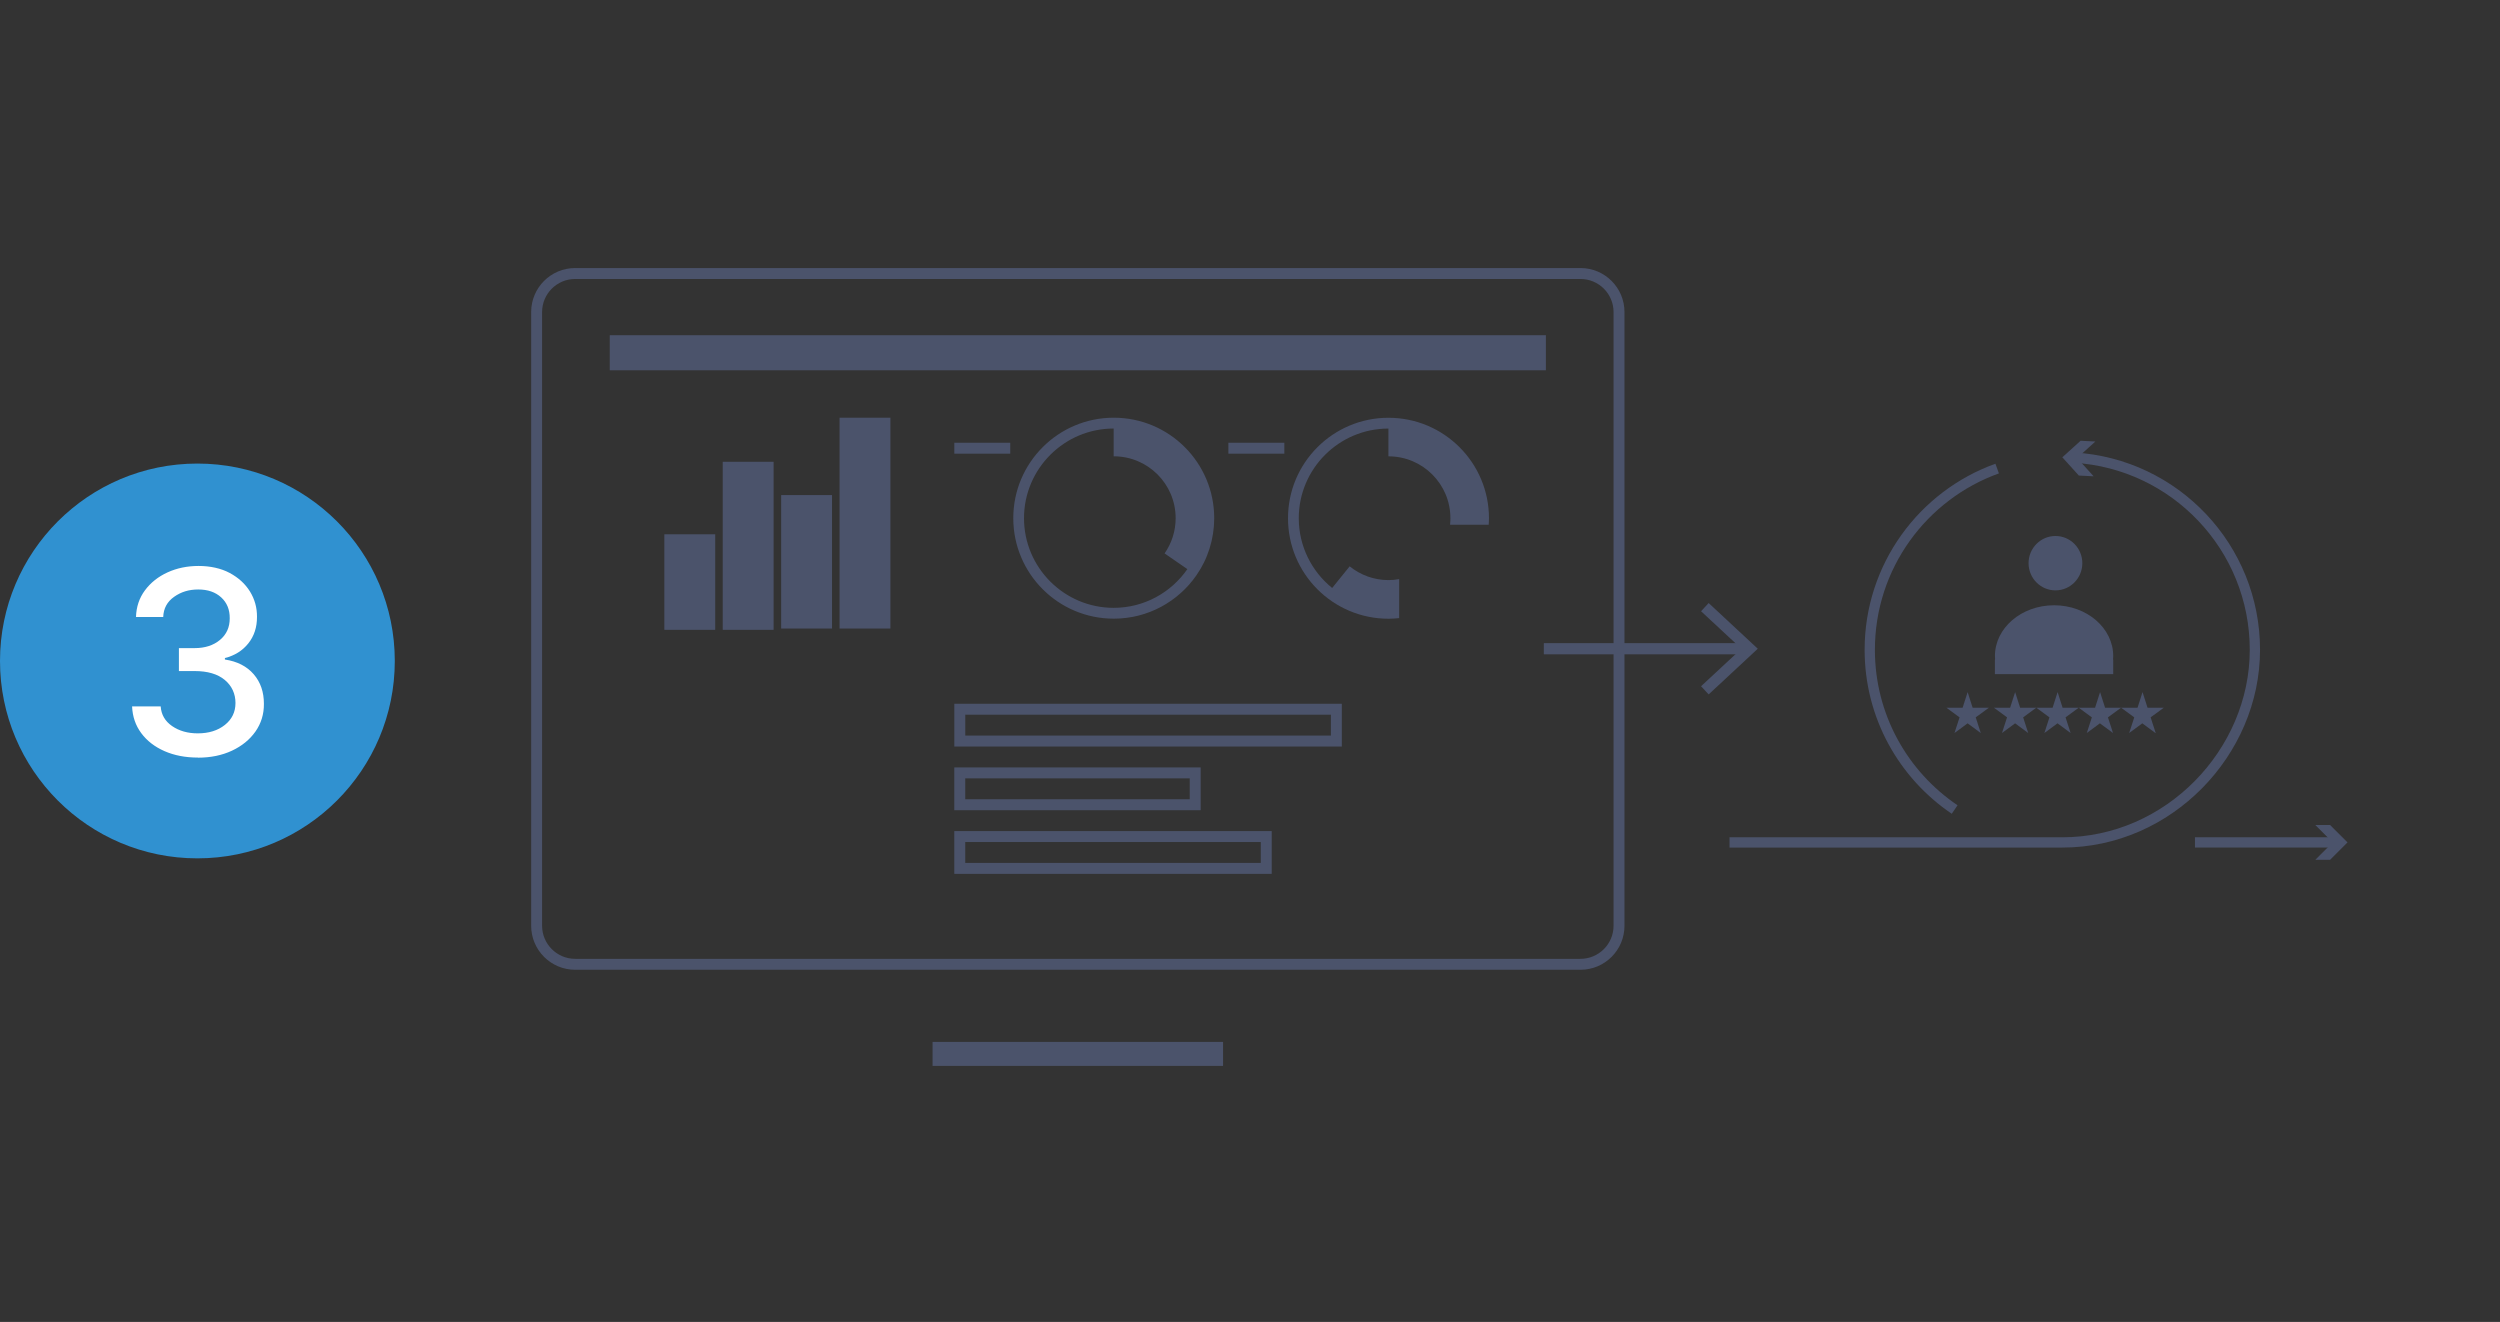
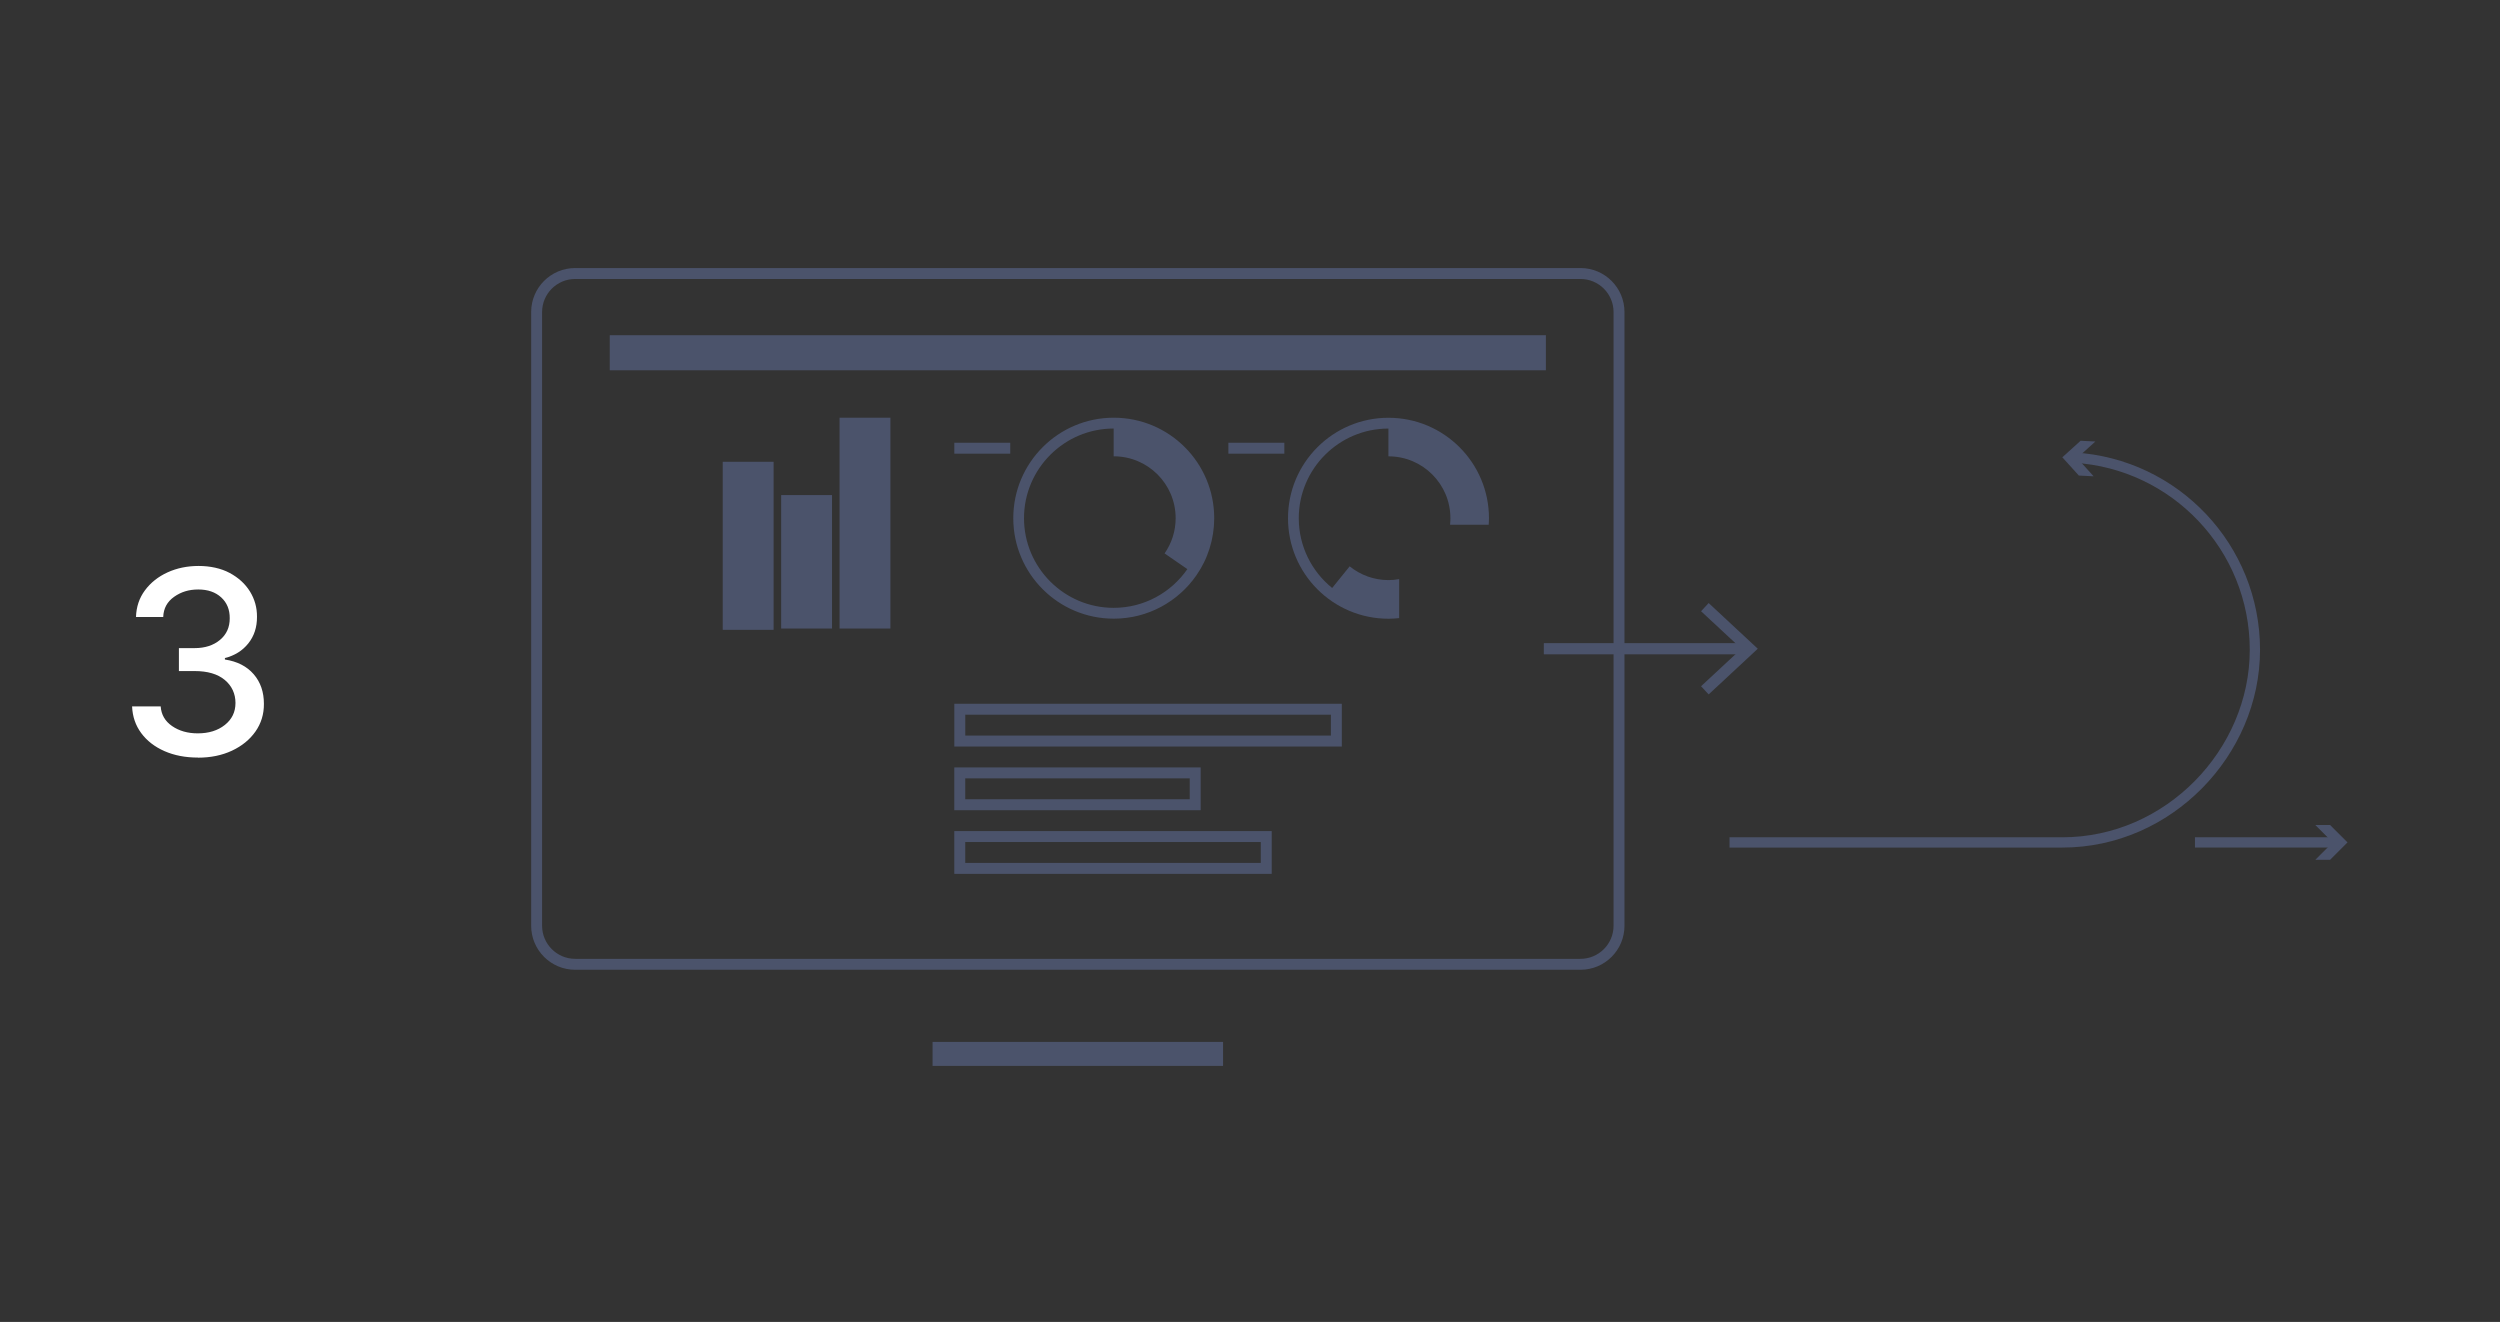
<svg xmlns="http://www.w3.org/2000/svg" id="Layer_1" viewBox="0 0 730 386">
  <rect x="0" y="0" width="730" height="386" fill="#333333" stroke="none" />
  <defs>
    <style>.cls-1{stroke-width:3px;}.cls-1,.cls-2,.cls-3,.cls-4{fill:none;stroke:#4b536b;stroke-miterlimit:10;}.cls-5{fill:#fff;}.cls-6{fill:#3091d0;}.cls-7{fill:#4b536b;}.cls-2{stroke-width:3.19px;}.cls-3{stroke-width:3.26px;}.cls-4{stroke-width:7px;}</style>
  </defs>
  <g>
-     <circle class="cls-6" cx="57.64" cy="193" r="57.64" />
    <path class="cls-5" d="M57.8,221.21c-3.67,0-6.93-.63-9.79-1.89-2.86-1.26-5.11-3.01-6.77-5.25-1.66-2.24-2.55-4.84-2.67-7.81h8.35c.16,2.41,1.27,4.33,3.33,5.75,2.06,1.42,4.56,2.13,7.5,2.13,3.21,0,5.85-.82,7.91-2.46,2.07-1.64,3.1-3.78,3.1-6.42s-1.04-4.99-3.13-6.72c-2.08-1.73-5.01-2.59-8.79-2.59h-4.6v-6.7h4.6c3.01,0,5.48-.8,7.39-2.39,1.92-1.6,2.86-3.71,2.85-6.33,.02-2.52-.81-4.55-2.49-6.09s-3.91-2.31-6.69-2.31-5.03,.71-7.06,2.14c-2.03,1.43-3.09,3.39-3.18,5.89h-7.95c.09-2.96,.96-5.56,2.62-7.79s3.85-3.98,6.58-5.23c2.73-1.25,5.76-1.88,9.1-1.88s6.52,.68,9.07,2.05c2.55,1.37,4.52,3.17,5.91,5.41,1.38,2.24,2.07,4.7,2.05,7.38,.02,3.05-.83,5.64-2.53,7.77s-3.98,3.56-6.84,4.28v.43c3.62,.55,6.42,1.99,8.42,4.31,2,2.32,2.98,5.21,2.97,8.65,.02,3.01-.81,5.71-2.47,8.07-1.67,2.37-3.96,4.23-6.86,5.59-2.91,1.36-6.22,2.04-9.92,2.04Z" />
  </g>
  <g>
-     <path class="cls-7" d="M600.19,156.51c4.34,0,7.85,3.55,7.85,7.94s-3.52,7.94-7.85,7.94-7.85-3.55-7.85-7.94,3.52-7.94,7.85-7.94Zm-17.67,36.09h.05c-.03-.34-.05-.68-.05-1.03,0-8.19,7.73-14.83,17.27-14.83s17.27,6.64,17.27,14.83c0,.35-.02,.69-.05,1.03h.05v4.25h-34.55v-4.25Zm-4.15,21.44l-3.83-2.83-3.83,2.83,1.48-4.57-3.84-2.82h4.74s1.46-4.56,1.46-4.56l1.46,4.57h4.74s-3.84,2.8-3.84,2.8l1.47,4.57Zm51.01,0l-3.83-2.83-3.83,2.83,1.48-4.57-3.84-2.82-3.84,2.82,1.48,4.57-3.83-2.83-3.83,2.83,1.48-4.57-3.84-2.82-3.84,2.82,1.48,4.57-3.83-2.83-3.83,2.83,1.48-4.57-3.84-2.82-3.84,2.82,1.48,4.57-3.83-2.83-3.83,2.83,1.48-4.57-3.84-2.82h4.74s1.46-4.56,1.46-4.56l1.46,4.57h4.74s4.74,0,4.74,0l1.46-4.57,1.46,4.57h4.74s4.74,0,4.74,0l1.46-4.57,1.46,4.57h4.74s4.74,0,4.74,0l1.46-4.57,1.46,4.57h4.74s-3.84,2.8-3.84,2.8l1.48,4.57Z" />
    <g>
      <path class="cls-7" d="M461.5,81.46c5.33,0,9.66,4.33,9.66,9.66v179.2c0,5.33-4.33,9.66-9.66,9.66H167.95c-5.33,0-9.66-4.33-9.66-9.66V91.12c0-5.33,4.33-9.66,9.66-9.66H461.5m0-3.19H167.95c-7.1,0-12.85,5.75-12.85,12.85v179.2c0,7.1,5.75,12.85,12.85,12.85H461.5c7.1,0,12.85-5.75,12.85-12.85V91.12c0-7.1-5.75-12.85-12.85-12.85h0Z" />
      <g>
        <g>
          <line class="cls-4" x1="272.31" y1="307.74" x2="357.13" y2="307.74" />
          <rect class="cls-7" x="178.05" y="97.88" width="273.35" height="10.24" />
        </g>
        <g>
-           <rect class="cls-7" x="193.99" y="156.01" width="14.85" height="27.9" />
          <rect class="cls-7" x="211.04" y="134.84" width="14.85" height="49.07" />
          <rect class="cls-7" x="228.1" y="144.56" width="14.85" height="38.97" />
          <rect class="cls-7" x="245.15" y="121.97" width="14.85" height="61.56" />
        </g>
        <g>
          <path class="cls-7" d="M388.62,208.69v6.1h-106.76v-6.1h106.76m3.19-3.19h-113.15v12.49h113.15v-12.49h0Z" />
          <path class="cls-7" d="M347.4,227.28v6.1h-65.55v-6.1h65.55m3.19-3.19h-71.94v12.49h71.94v-12.49h0Z" />
          <path class="cls-7" d="M368.15,245.87v6.1h-86.3v-6.1h86.3m3.19-3.19h-92.69v12.49h92.69v-12.49h0Z" />
          <line class="cls-2" x1="358.69" y1="130.88" x2="375.03" y2="130.88" />
          <line class="cls-2" x1="278.66" y1="130.88" x2="294.99" y2="130.88" />
          <path class="cls-7" d="M325.22,121.97c-16.2,0-29.34,13.14-29.34,29.34s13.14,29.34,29.34,29.34c10.01,0,18.84-5.02,24.14-12.67h0s0,0,0,0c.4-.58,.78-1.18,1.14-1.79,.02-.03,.03-.06,.05-.08,.35-.6,.69-1.22,1-1.85,0,0,0,0,0,0,.31-.62,.59-1.26,.85-1.9,.03-.07,.06-.14,.08-.22,.25-.62,.48-1.25,.68-1.89,0-.02,.01-.04,.02-.06,.2-.64,.38-1.29,.54-1.96,.03-.12,.06-.25,.09-.38,.14-.63,.27-1.26,.37-1.9,0-.04,.01-.07,.02-.11,.1-.66,.18-1.32,.23-1.99,.01-.16,.03-.33,.04-.49,.05-.67,.08-1.34,.08-2.03,0,0,0-.01,0-.02,0-16.2-13.14-29.34-29.34-29.34Zm-.03,55.52c-14.44,0-26.18-11.75-26.18-26.18s11.75-26.18,26.18-26.18v8.11s.02,0,.03,0c9.98,0,18.07,8.09,18.07,18.07,0,3.83-1.2,7.37-3.23,10.29l6.65,4.58c-4.73,6.83-12.61,11.31-21.53,11.31Z" />
        </g>
        <path class="cls-7" d="M408.58,169.1c-1.02,.18-2.05,.29-3.12,.29-4.3,0-8.25-1.51-11.36-4.02l-5.11,6.32c-5.94-4.8-9.75-12.15-9.75-20.37,0-14.44,11.74-26.18,26.18-26.18v8.11s.02,0,.03,0c9.98,0,18.07,8.09,18.07,18.07,0,.64-.04,1.27-.1,1.9h11.29c.04-.62,.07-1.24,.07-1.87,0,0,0-.01,0-.02,0-16.2-13.14-29.34-29.34-29.34s-29.34,13.14-29.34,29.34,13.14,29.34,29.34,29.34c1.06,0,2.09-.07,3.12-.18v-11.38Z" />
      </g>
    </g>
    <g>
      <line class="cls-3" x1="450.8" y1="189.43" x2="509.74" y2="189.43" />
      <polygon class="cls-7" points="498.93 202.77 496.71 200.38 508.49 189.43 496.71 178.48 498.93 176.09 513.27 189.43 498.93 202.77" />
    </g>
    <g>
      <g>
        <path class="cls-1" d="M605.63,133.63c29.46,1.77,52.8,26.22,52.8,56.13s-25.17,56.23-56.23,56.23h-97.18" />
        <polygon class="cls-7" points="611.34 139.08 606.51 133.74 611.85 128.92 607.54 128.7 602.2 133.53 607.02 138.86 611.34 139.08" />
      </g>
-       <path class="cls-1" d="M570.76,236.38c-14.96-10.1-24.79-27.22-24.79-46.63,0-24.38,15.51-45.13,37.2-52.93" />
      <g>
        <line class="cls-1" x1="640.93" y1="245.98" x2="682.04" y2="245.98" />
        <polygon class="cls-7" points="676.07 251.07 681.15 245.98 676.07 240.9 680.38 240.9 685.47 245.98 680.38 251.07 676.07 251.07" />
      </g>
    </g>
  </g>
</svg>